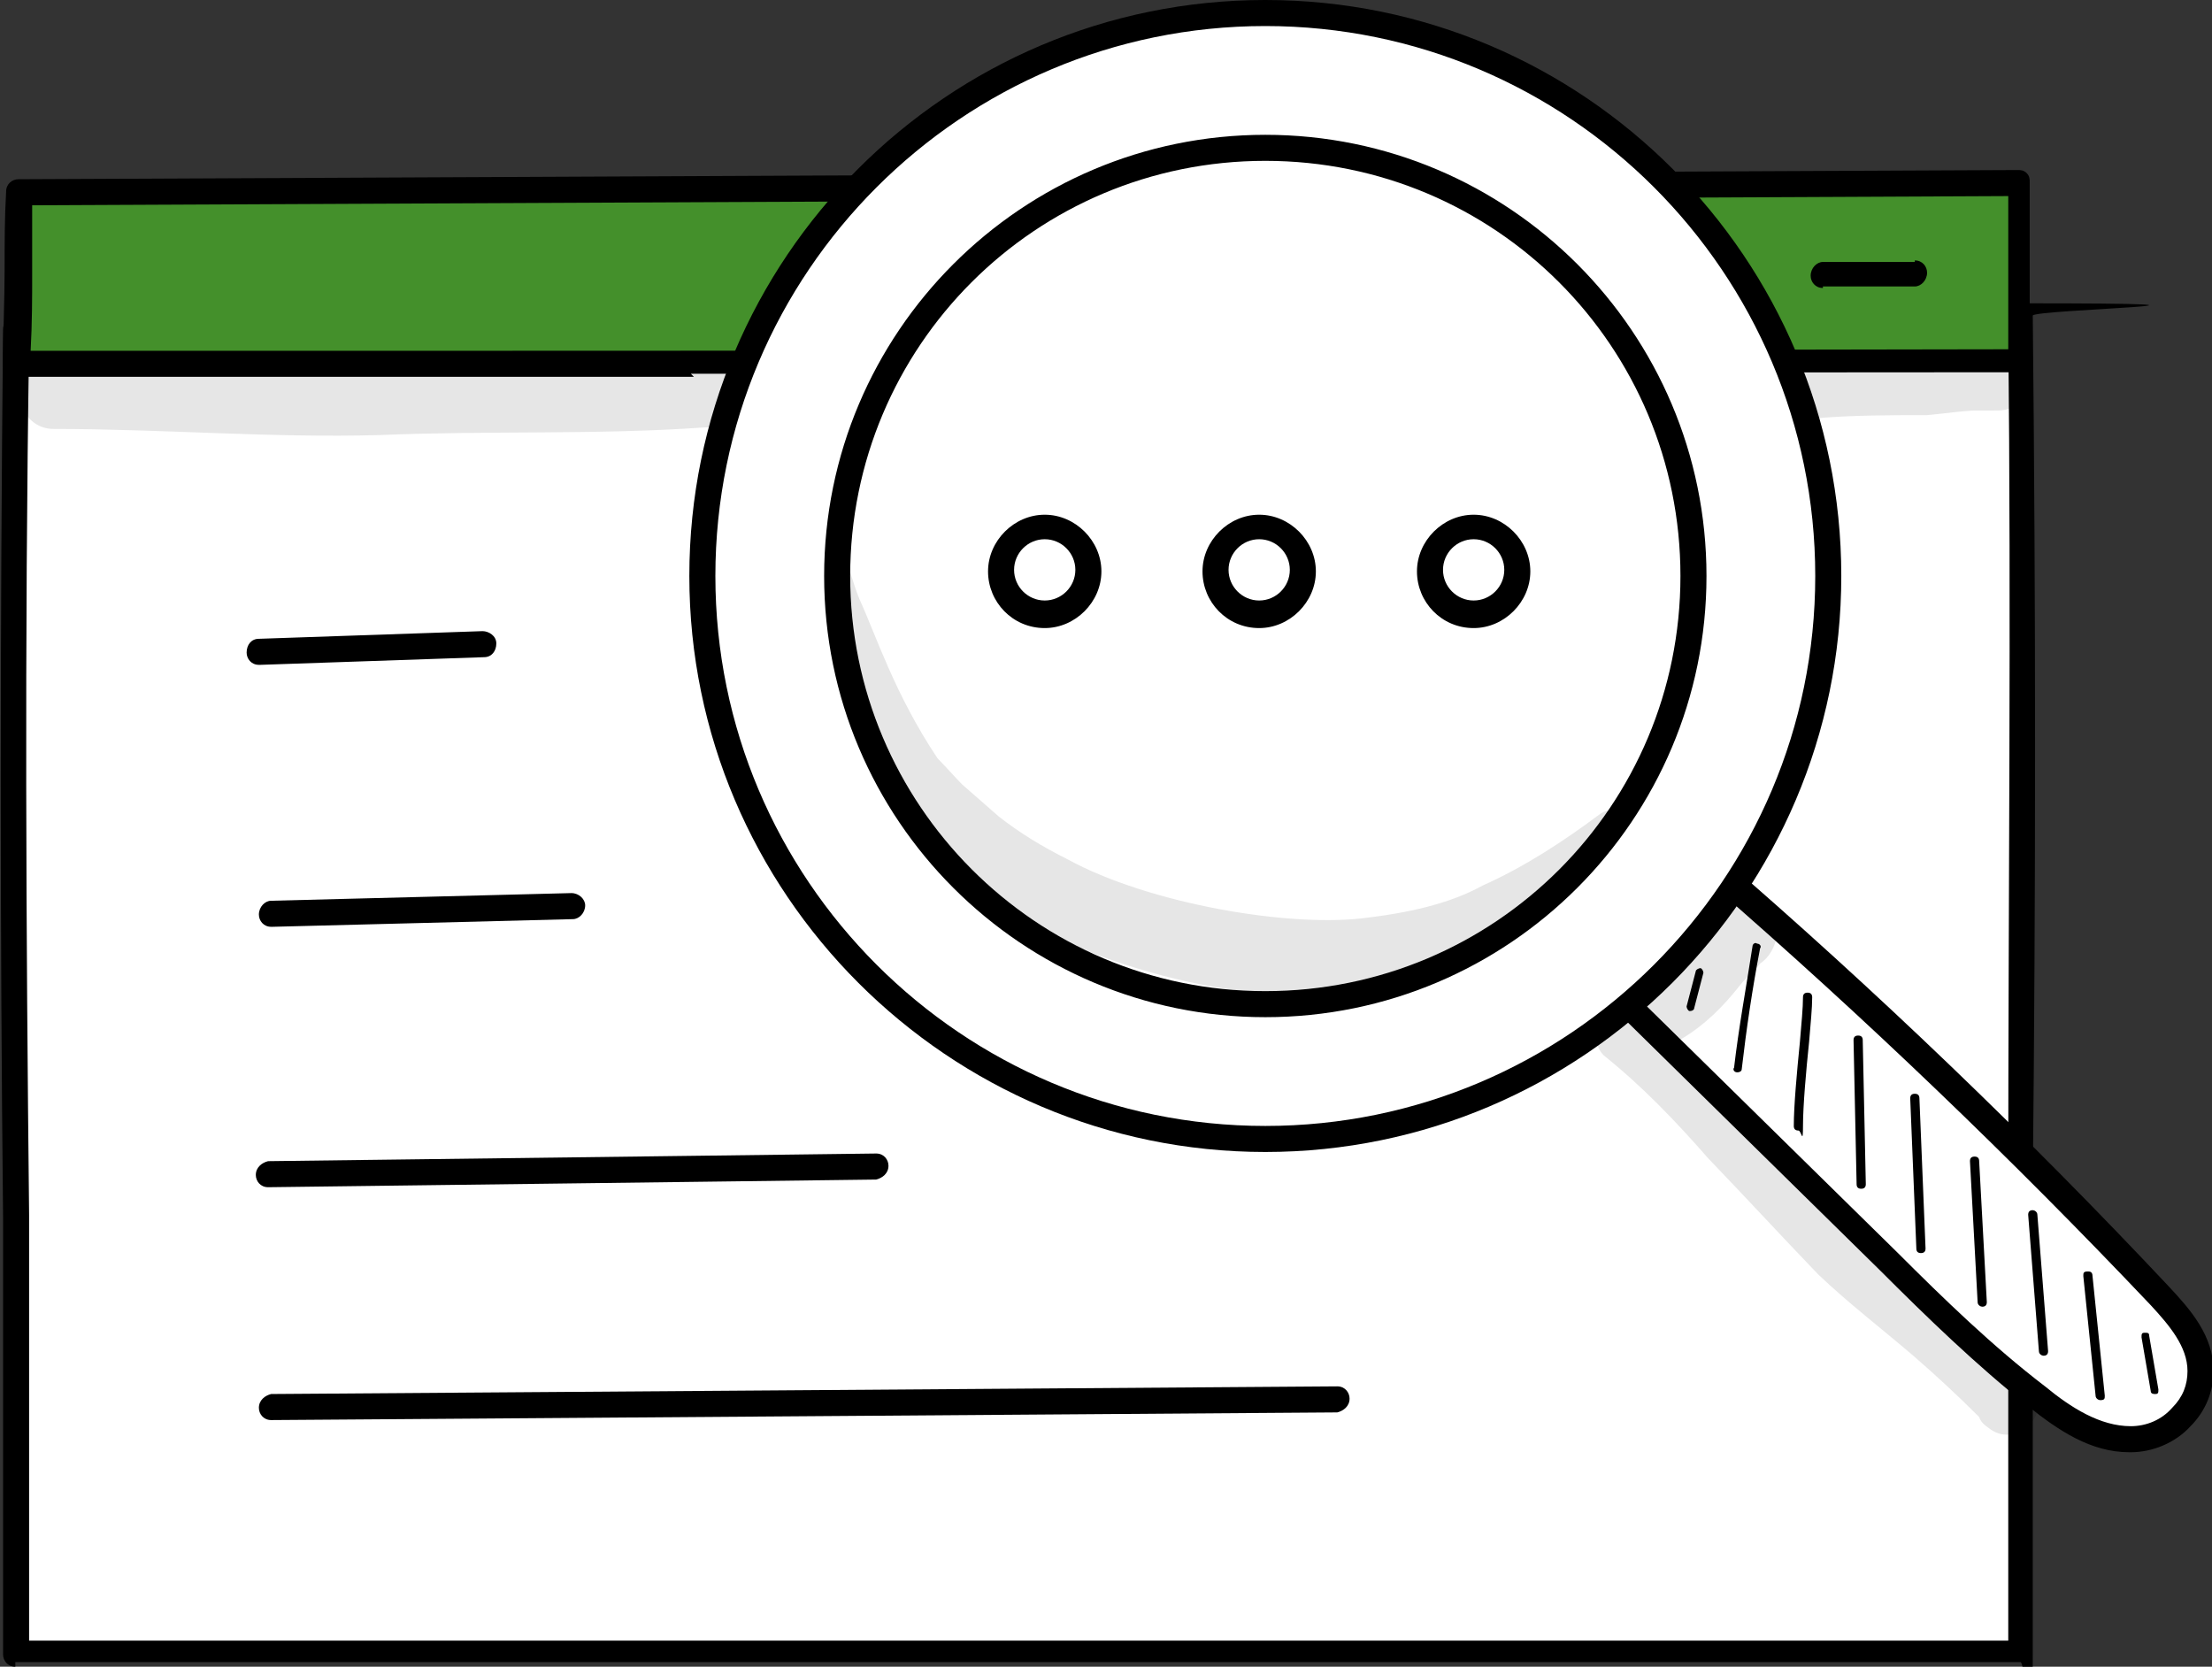
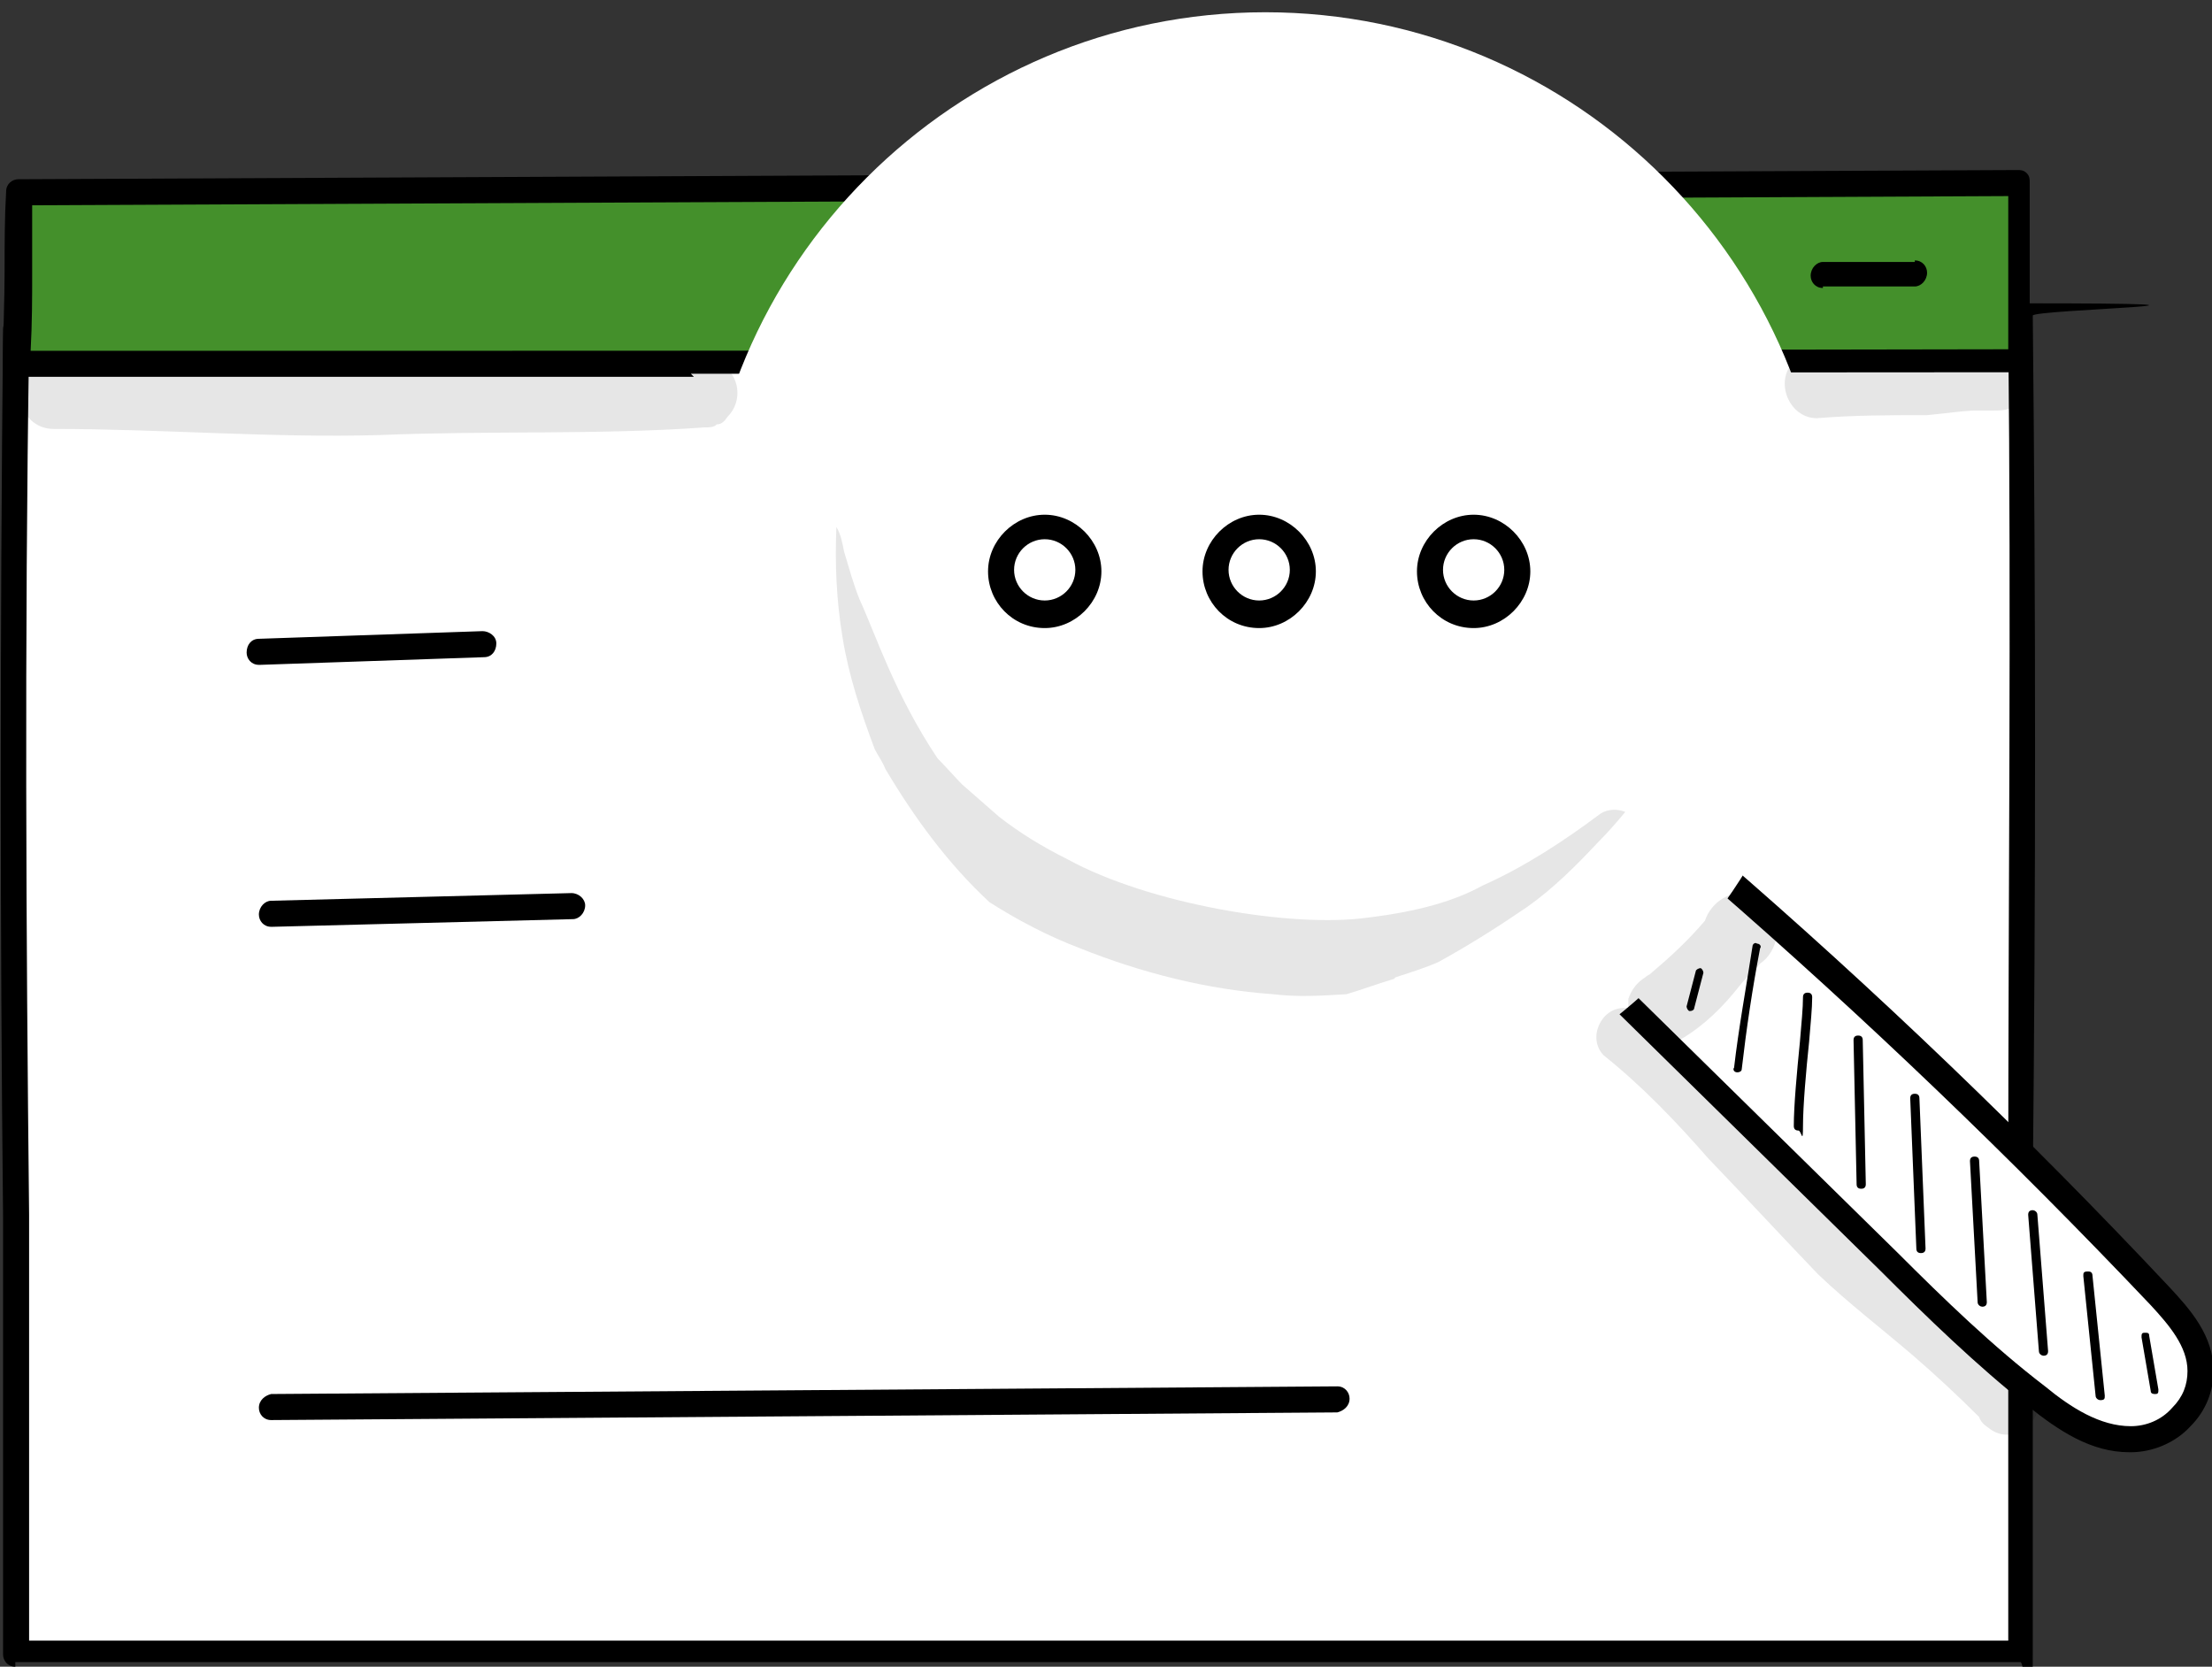
<svg xmlns="http://www.w3.org/2000/svg" id="Ebene_2" viewBox="0 0 144.4 108.8">
  <rect x="0" y="0" width="144.4" height="108.8" fill="#333333" stroke="none" />
  <defs>
    <style>
      .cls-1 {
        fill: #fff;
      }

      .cls-2 {
        opacity: .1;
      }

      .cls-3 {
        fill: #44902b;
      }
    </style>
  </defs>
  <g id="Layer_1">
    <g>
      <g>
        <path class="cls-1" d="M131.9,107.9c0-31,.4-58,0-87.1-43.5,0-87.1,1.3-130.9.8-.4,29.7,0,57.6,0,86.4,43.8,0,87.4-.1,130.9-.1Z" />
        <path d="M1,108.8c-.5,0-.8-.4-.8-.8,0-9.6,0-19.3,0-28.6C0,60.6,0,41.3.2,21.5c0-.5.4-.8.8-.8h0c25.3.3,50.9,0,75.7-.4,18.1-.2,36.8-.5,55.2-.5s.8.4.8.8c.2,19.2.2,37.4,0,56.6,0,9.8,0,20,0,30.5s-.4.8-.8.8c-21.7,0-43.9,0-65.3,0-21.5,0-43.7,0-65.6,0ZM1.9,22.4c-.3,19.5-.2,38.5,0,56.9,0,9.1,0,18.5,0,27.8,21.6,0,43.6,0,64.8,0,21.1,0,43,0,64.4,0,0-10.3,0-20.1,0-29.7,0-19,.2-36.9,0-55.8-18.1,0-36.5.2-54.3.5-24.5.3-49.9.6-74.9.4Z" />
      </g>
      <path class="cls-3" d="M1.3,12.5c-.1,3.6-.1,7.1-.3,11.2,43.8,0,87.2,0,130.9-.1,0-3.7-.1-8.6-.1-11.7L1.3,12.5Z" />
      <path d="M45.3,24.6c-15.2,0-29.9,0-44.3,0-.2,0-.4,0-.6-.3-.2-.2-.2-.4-.2-.6,0-2.1.1-4.1.1-6,0-1.8,0-3.5.1-5.2,0-.5.4-.8.8-.8l130.5-.6h0c.2,0,.4,0,.6.2.2.2.2.4.2.6,0,1.4,0,3.3,0,5.2,0,2.2,0,4.5,0,6.4s-.4.8-.8.8c-30.8,0-59.4.1-86.6.1ZM1.9,22.9c39.6,0,81.8,0,129.2-.1,0-1.8,0-3.7,0-5.6,0-1.6,0-3.1,0-4.4L2.1,13.4c0,1.5,0,2.9,0,4.4,0,1.6,0,3.3-.1,5.1Z" />
      <path d="M92.8,18.9c-.5,0-.8-.4-.8-.8,0-.5.4-.9.8-.9h6c0-.1,0-.1,0-.1.5,0,.8.4.8.8,0,.5-.4.9-.8.9h-6c0,.1,0,.1,0,.1Z" />
      <path d="M106.1,19c-.5,0-.8-.4-.8-.8,0-.5.4-.9.8-.9h6c0-.1,0-.1,0-.1.5,0,.8.4.8.8,0,.5-.4.9-.8.9h-6c0,.1,0,.1,0,.1Z" />
      <path d="M119,18.8c-.5,0-.8-.4-.8-.8,0-.5.4-.9.8-.9h6c0-.1,0-.1,0-.1.5,0,.8.4.8.8,0,.5-.4.9-.8.9h-6c0,.1,0,.1,0,.1Z" />
      <path d="M16.9,43.4c-.5,0-.8-.4-.8-.8,0-.5.3-.9.8-.9l14.6-.5c.4,0,.9.3.9.8,0,.5-.3.9-.8.9l-14.6.5s0,0,0,0Z" />
      <path d="M17.7,60.5c-.5,0-.8-.4-.8-.8,0-.5.4-.9.8-.9l19.6-.5c.5,0,.9.4.9.8,0,.5-.4.9-.8.9l-19.6.5h0Z" />
-       <path d="M17.5,77.5c-.5,0-.8-.4-.8-.8,0-.5.4-.8.8-.9l39.7-.5h0c.5,0,.8.4.8.8,0,.5-.4.8-.8.9l-39.7.5h0Z" />
      <path d="M17.7,92.7c-.5,0-.8-.4-.8-.8,0-.5.4-.8.8-.9l69.6-.5h0c.5,0,.8.4.8.8,0,.5-.4.8-.8.9l-69.6.5h0Z" />
      <g>
        <g>
          <path class="cls-1" d="M105.6,65c5.9,5.8,11.8,11.6,17.7,17.4,3.1,3.1,6.2,6.1,9.6,8.8,1.8,1.4,3.9,2.8,6.1,2.8,2.2,0,4.6-1.9,4.6-4.4,0-2-1.4-3.5-2.6-4.9-9.4-9.9-19.2-19.3-29.4-28.1-1.9,2.7-3.7,5.5-6,8.4Z" />
          <path d="M139,94.8h0c-2.5,0-4.6-1.4-6.6-3-3.4-2.7-6.6-5.8-9.7-8.9l-17.7-17.4c-.3-.3-.3-.8,0-1.1,2.2-2.9,4.1-5.7,5.9-8.4.1-.2.4-.3.6-.4.2,0,.5,0,.7.2,10.2,8.8,20.1,18.3,29.4,28.2,1.4,1.5,2.9,3.2,2.9,5.5,0,1.3-.5,2.6-1.5,3.6-1,1.1-2.5,1.7-3.9,1.7ZM106.7,64.9l17.2,16.9c3,3,6.2,6.1,9.6,8.7,1.7,1.4,3.6,2.6,5.6,2.6h0c1,0,2-.4,2.7-1.2.7-.7,1-1.5,1-2.4,0-1.6-1.2-3-2.4-4.3-9.1-9.6-18.7-18.8-28.6-27.4-1.6,2.3-3.2,4.6-5,7.1Z" />
        </g>
        <g>
          <path class="cls-1" d="M82.6.8c-20.3,0-36.8,16.5-36.8,36.8s16.5,36.8,36.8,36.8,36.8-16.5,36.8-36.8S102.9.8,82.6.8ZM82.6,65.5c-15.4,0-27.9-12.5-27.9-27.9s12.5-27.9,27.9-27.9,27.9,12.5,27.9,27.9-12.5,27.9-27.9,27.9ZM82.6,65.5c-15.4,0-27.9-12.5-27.9-27.9s12.5-27.9,27.9-27.9,27.9,12.5,27.9,27.9-12.5,27.9-27.9,27.9Z" />
-           <path d="M82.6,75.2c-20.7,0-37.6-16.9-37.6-37.6S61.8,0,82.6,0s37.6,16.9,37.6,37.6-16.9,37.6-37.6,37.6ZM82.6,1.7c-19.8,0-35.9,16.1-35.9,35.9s16.1,35.9,35.9,35.9,35.9-16.1,35.9-35.9S102.4,1.7,82.6,1.7ZM82.6,66.4c-15.9,0-28.8-12.9-28.8-28.8s12.9-28.8,28.8-28.8,28.8,12.9,28.8,28.8-12.9,28.8-28.8,28.8ZM55.5,37.6c0,14.9,12.1,27.1,27.1,27.1s27.1-12.1,27.1-27.1-12.1-27.1-27.1-27.1-27.1,12.1-27.1,27.1Z" />
        </g>
        <g>
-           <path class="cls-1" d="M65.3,37.2c0-1.6,1.3-2.9,2.9-2.9s2.9,1.3,2.9,2.9-1.3,2.9-2.9,2.9-2.9-1.3-2.9-2.9Z" />
          <path d="M68.2,41c-2.1,0-3.7-1.7-3.7-3.7s1.7-3.7,3.7-3.7,3.7,1.7,3.7,3.7-1.7,3.7-3.7,3.7ZM68.2,35.2c-1.1,0-2,.9-2,2s.9,2,2,2,2-.9,2-2-.9-2-2-2Z" />
        </g>
        <g>
          <path class="cls-1" d="M79.3,37.2c0-1.6,1.3-2.9,2.9-2.9s2.9,1.3,2.9,2.9-1.3,2.9-2.9,2.9-2.9-1.3-2.9-2.9Z" />
          <path d="M82.2,41c-2.1,0-3.7-1.7-3.7-3.7s1.7-3.7,3.7-3.7,3.7,1.7,3.7,3.7-1.7,3.7-3.7,3.7ZM82.2,35.2c-1.1,0-2,.9-2,2s.9,2,2,2,2-.9,2-2-.9-2-2-2Z" />
        </g>
        <g>
          <path class="cls-1" d="M93.3,37.2c0-1.6,1.3-2.9,2.9-2.9s2.9,1.3,2.9,2.9-1.3,2.9-2.9,2.9-2.9-1.3-2.9-2.9Z" />
          <path d="M96.2,41c-2.1,0-3.7-1.7-3.7-3.7s1.7-3.7,3.7-3.7,3.7,1.7,3.7,3.7-1.7,3.7-3.7,3.7ZM96.2,35.2c-1.1,0-2,.9-2,2s.9,2,2,2,2-.9,2-2-.9-2-2-2Z" />
        </g>
        <path d="M110.3,66s0,0,0,0c-.1,0-.2-.2-.2-.3l.6-2.3c0-.1.2-.2.3-.2.1,0,.2.2.2.3l-.6,2.3c0,.1-.1.2-.3.2Z" />
        <path d="M113.4,70s0,0,0,0c-.2,0-.3-.2-.2-.3.3-2.6.8-5.3,1.2-7.9,0-.2.2-.3.3-.2.2,0,.3.2.2.3-.5,2.6-.9,5.3-1.2,7.9,0,.1-.1.2-.3.2Z" />
        <path d="M117.4,73.8c-.2,0-.3-.1-.3-.3,0-1.3.2-3.5.4-5.5.1-1.2.2-2.2.2-2.9,0-.2.1-.3.3-.3.2,0,.3.1.3.3,0,.7-.1,1.7-.2,2.9-.2,1.9-.4,4.2-.4,5.5s-.1.3-.3.3Z" />
        <path d="M121.5,77.6c-.2,0-.3-.1-.3-.3l-.2-9.4c0-.2.1-.3.3-.3.2,0,.3.1.3.3l.2,9.4c0,.2-.1.3-.3.3h0Z" />
        <path d="M125.4,81.8c-.2,0-.3-.1-.3-.3l-.4-9.8c0-.2.1-.3.3-.3.2,0,.3.1.3.3l.4,9.8c0,.2-.1.3-.3.3h0Z" />
        <path d="M129.4,85.3c-.1,0-.3-.1-.3-.3l-.5-9.2c0-.2.1-.3.3-.3.2,0,.3.1.3.3l.5,9.2c0,.2-.1.3-.3.3,0,0,0,0,0,0Z" />
        <path d="M133.4,88.5c-.1,0-.3-.1-.3-.3l-.7-8.9c0-.2.1-.3.3-.3.1,0,.3.1.3.3l.7,8.9c0,.2-.1.3-.3.3,0,0,0,0,0,0Z" />
        <path d="M137.1,91.4c-.1,0-.3-.1-.3-.3l-.8-7.8c0-.2,0-.3.3-.3.1,0,.3,0,.3.3l.8,7.8c0,.2,0,.3-.3.3,0,0,0,0,0,0Z" />
        <path d="M140.7,91c-.1,0-.3,0-.3-.2l-.6-3.5c0-.2,0-.3.2-.3.2,0,.3,0,.3.2l.6,3.5c0,.2,0,.3-.2.3,0,0,0,0,0,0Z" />
      </g>
      <g class="cls-2">
        <path d="M47.1,23.7c-.9-.6-2.1-.1-3.1-.2-4.3,0-8.6-.4-13-.3-4.9,0-9.8.5-14.7.3-2.8-.1-5.6,0-8.4,0-1.1,0-2.2,0-3.2,0-.7,0-1.5-.1-2.1.2-2.2.8-1.5,4.3.9,4.3,7.1,0,14.2.6,21.3.4,7.1-.3,14.2,0,21.2-.5,0,0,0,0,0,0,.3,0,.6,0,.8-.2.3,0,.5-.2.7-.5,1-1,.8-2.7-.4-3.4Z" />
      </g>
      <g class="cls-2">
        <path d="M131.4,23.2c-.5-.3-1.2-.4-1.7-.2,0,0,0,0,0,0-.5,0-.9.1-1.4.2,0,0,0,0-.1,0-2.8,0-5.6-.3-8.4-.2-.9,0-2-.1-2.7.6-1.3,1.3-.3,3.7,1.5,3.7,2.4-.2,4.8-.2,7.2-.2,2-.2,1.6-.2,3-.3.4,0,.9,0,1.3,0,0,0,0,0,0,0,.5,0,1.1,0,1.5-.4,1.1-.8,1-2.6-.2-3.3Z" />
      </g>
      <g class="cls-2">
        <path d="M91.1,63.8c.9-.3,1.9-.6,2.8-1,2-1.1,3.9-2.3,5.8-3.6,1.7-1.2,3.2-2.7,4.7-4.3.6-.6,1.2-1.3,1.7-1.9-.5-.2-1.1-.2-1.6.1-2.4,1.8-5,3.5-7.7,4.7-1.8,1-4.2,1.7-7.5,2.1-5,.7-14.3-.9-19.6-3.8-1.6-.8-3.1-1.7-4.5-2.8-.8-.7-1.6-1.4-2.4-2.1-.3-.3-1.2-1.3-1.6-1.7-2.8-4.2-4-8-5.1-10.4-.4-1-.7-2.1-1-3.1-.1-.5-.2-1.1-.5-1.6-.1,2.4,0,4.8.4,7.2.4,2.5,1.2,4.9,2.1,7.3.2.4.5.8.7,1.3,1.9,3.2,4.1,6.2,6.8,8.7,1.9,1.2,3.8,2.2,5.9,3,4,1.6,8.3,2.7,12.6,3,1.6.2,3.2.1,4.8,0,1-.3,2.1-.7,3.1-1Z" />
      </g>
      <g class="cls-2">
        <path d="M132.9,90.4c-.2-.3-.4-.6-.8-.7,0,0,0,0,0,0,0,0,0,0,0,0,0,0,0,0,0,0-.2-.2-.7-.6-.9-.8-2.8-2.9-6-5.3-9-8-2.2-2-4-4.4-6.3-6.3-2.4-2-4.3-4.5-6.6-6.6.2,0,.3-.1.5-.2,1.5-.9,2.7-2.1,3.8-3.5.4-.5.9-.9,1.3-1.4.6-.4,1-1.1,1.1-1.9.2-1.2-.6-2.3-1.7-2.6-1.3-.4-2.6.5-3,1.7-1.1,1.3-2.3,2.4-3.6,3.5,0,0-.2.1-.3.2-.5.3-.9.8-1.1,1.4,0,.2,0,.4,0,.6,0,0-.2,0-.3,0-1.5,0-2.4,2-1.3,3.1,2.5,2,4.7,4.3,6.8,6.7,2.4,2.5,4.8,5.1,7.2,7.6,2,1.9,4.1,3.5,6.2,5.3,1.5,1.3,2.9,2.6,4.3,4,.1.3.3.5.6.7,1.7,1.4,4.1-.7,3-2.6Z" />
      </g>
    </g>
  </g>
</svg>